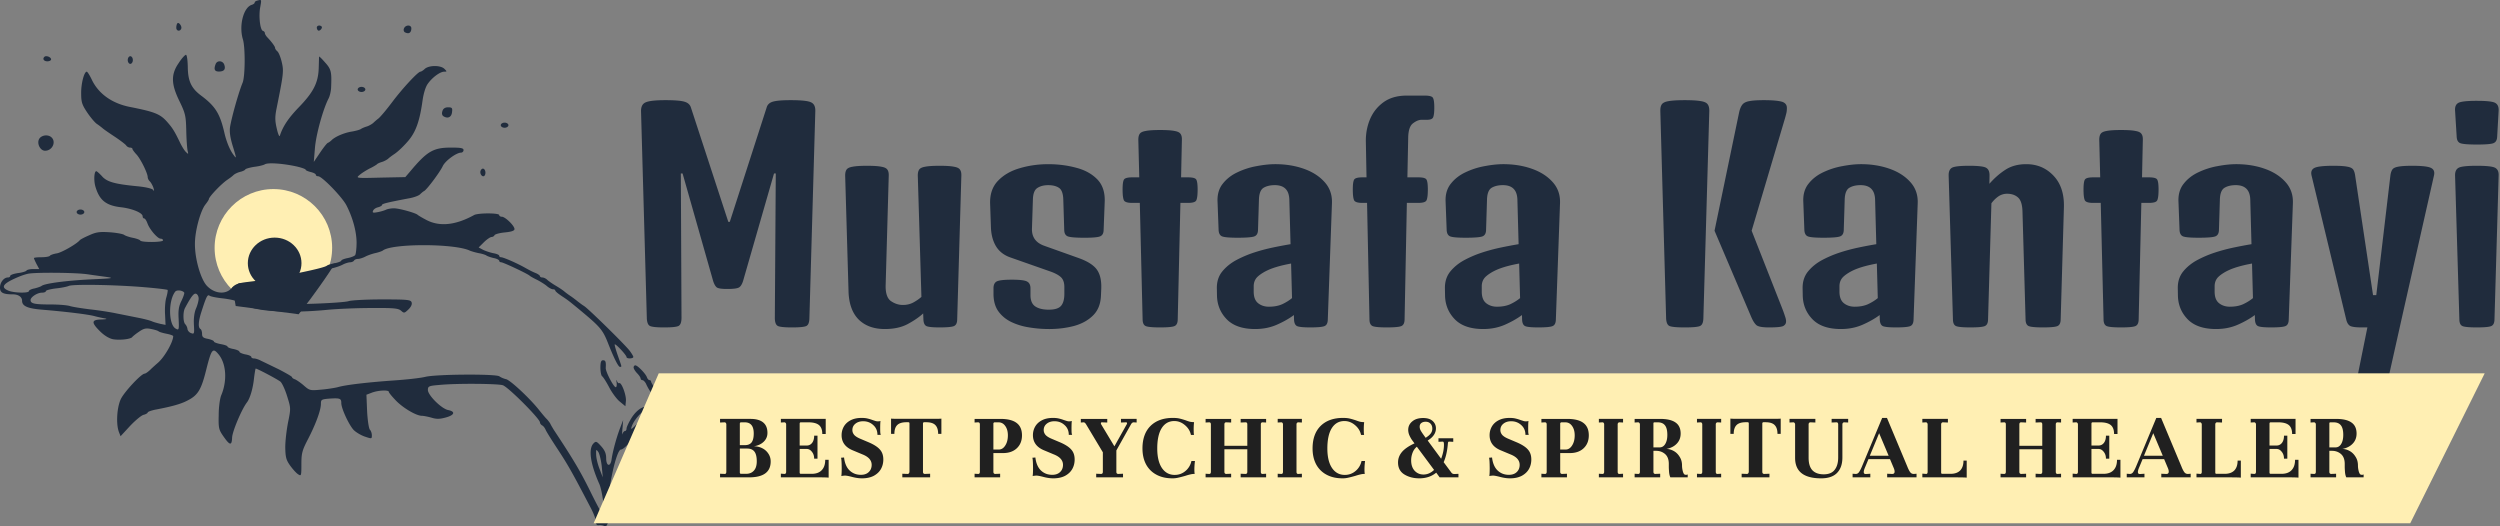
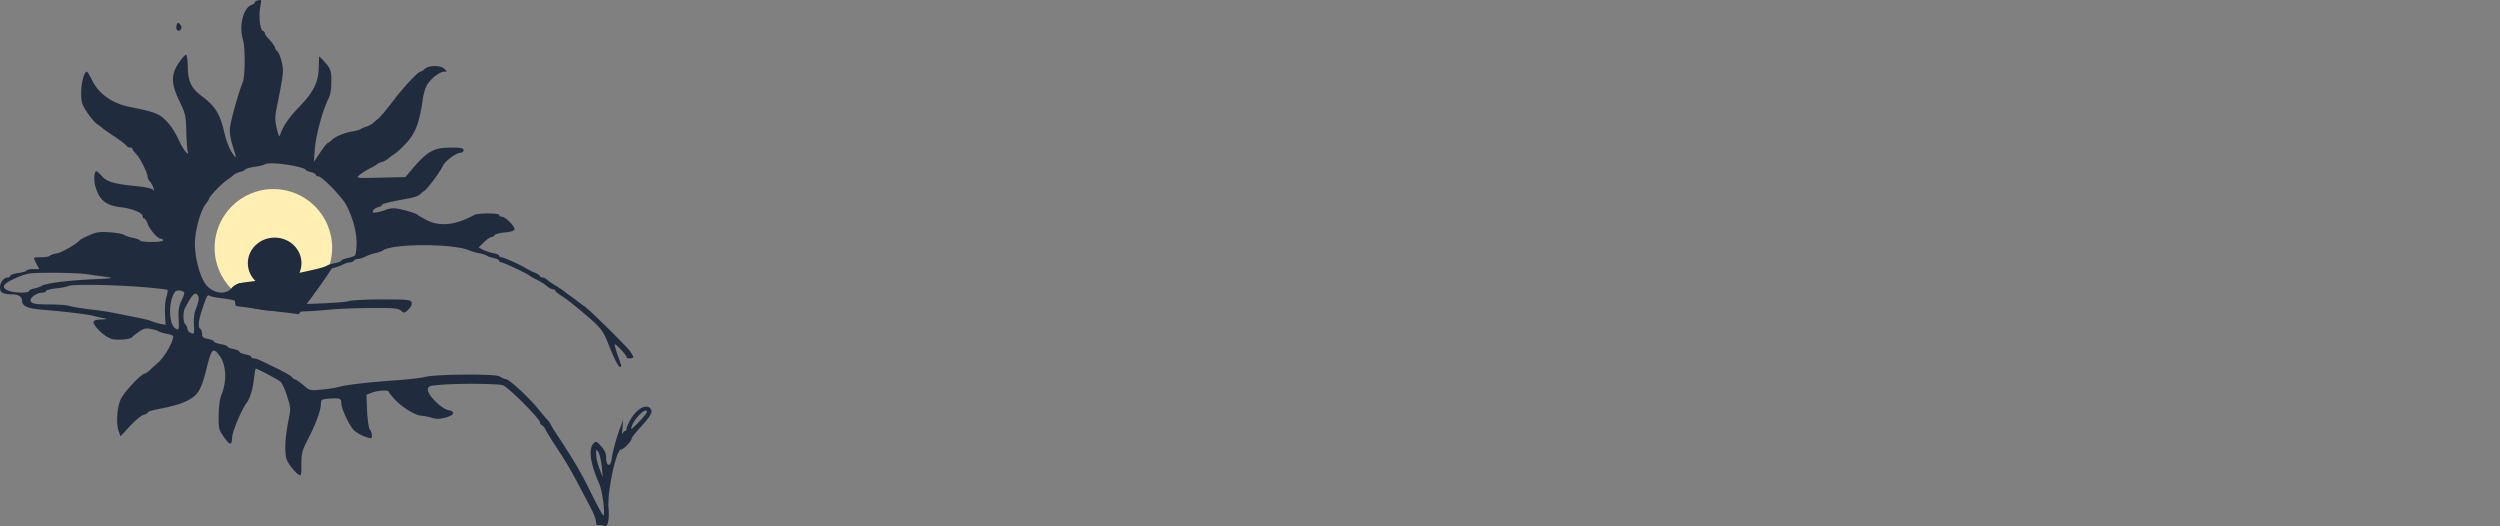
<svg xmlns="http://www.w3.org/2000/svg" width="817" height="172" fill="none">
  <rect width="100%" height="100%" fill="#808080" stroke="none" />
  <circle cx="89.341" cy="80.991" r="19.204" fill="#FFEFB3" />
  <ellipse cx="89.757" cy="86" fill="#202C3D" rx="8.767" ry="8.35" />
  <path fill="#202C3D" d="m78.072 92.592-2.091 1.348 1.045 6.064 20.567 2.695c4.881-5.952 13.446-18.385 11.504-16.508-2.51 2.426-21.73 6.064-31.025 6.401" />
  <path fill="#202C3D" d="M84.233.158c-.555.11-.999.386-.999.661 0 .276-.443.607-.998.772-2.72.882-4.218 6.946-2.83 11.357.776 2.646.721 12.018-.111 14.058-1.276 3.087-3.496 10.915-4.106 14.443-.222 1.6 0 3.308.776 5.954 1.388 4.52 1.443 4.741.222 3.032-1.165-1.598-2.275-4.41-2.885-7.166-1.443-6.175-2.941-8.6-7.713-12.129-3.108-2.37-4.162-4.686-4.217-9.206-.056-2.316-.278-4.025-.61-4.025-.278 0-1.388 1.158-2.331 2.646-2.608 3.75-2.553 6.892.277 12.625 1.887 3.914 2.053 4.741 2.164 9.537.056 2.867.278 5.844.444 6.56.277 1.158.277 1.213-.555.387-.5-.442-1.387-1.93-1.998-3.198-1.664-3.473-2.386-4.63-3.884-6.34-2.441-2.866-4.106-3.528-12.43-5.182-5.881-1.158-10.32-4.355-12.485-8.986-.665-1.378-1.387-2.536-1.609-2.536-.832 0-1.83 3.694-1.83 6.891 0 3.032.221 3.804 1.941 6.395 1.11 1.654 2.553 3.363 3.219 3.804a25 25 0 0 1 1.83 1.378c.334.331 2.11 1.544 3.94 2.757 1.832 1.213 3.552 2.536 3.774 2.867.222.385.832.716 1.22.716.445 0 .833.166.833.441 0 .22.61 1.048 1.332 1.82 1.331 1.433 3.662 6.119 3.662 7.442 0 .386.333 1.047.777 1.433.388.441.888 1.379 1.11 2.095.277.937.222 1.158-.111.607-.333-.441-2.386-.938-5.272-1.213-7.38-.717-9.877-1.434-11.486-3.308-.833-.882-1.61-1.599-1.831-1.599-.722 0-.888 3.198-.222 5.237 1.331 4.356 3.496 6.01 8.434 6.56 3.607.442 6.936 1.82 6.936 2.923 0 .386.222.716.5.716.277 0 .721.662 1.054 1.544.666 1.985 3.33 5.072 4.328 5.072.444 0 .777.22.777.551 0 .662-7.047.717-7.436.055-.166-.275-1.276-.661-2.386-.882-1.165-.22-2.441-.661-2.83-.937-.388-.33-2.497-.717-4.716-.882-3.385-.22-4.495-.055-6.77.992-1.554.662-2.885 1.378-3.052 1.599-.999 1.213-5.882 4.024-7.491 4.3-1.11.165-2.109.551-2.275.772-.166.276-1.387.496-2.774.496-1.332 0-2.442.11-2.442.276 0 .22.388 1.047.832 1.93l.888 1.653h-1.942c-1.054 0-2.053.22-2.22.496-.166.276-1.442.662-2.83.827-1.387.22-2.497.607-2.497.937 0 .276-.333.496-.776.496C1.276 90.68 0 92.28 0 93.988c0 1.654.999 2.205 4.162 2.205 1.83 0 3.052.827 3.052 2.095 0 1.764 1.83 2.536 6.603 2.922 7.88.662 15.204 1.544 17.257 2.15 1.055.276 2.553.607 3.33.717.776.165.221.275-1.221.331-3.33.055-3.44.937-.5 3.859 1.388 1.378 2.941 2.315 4.218 2.591 2.164.386 5.826 0 6.325-.717.167-.22 1.166-1.047 2.165-1.709 1.498-1.047 2.275-1.268 3.884-.937 1.165.22 2.33.551 2.608.827.333.22 1.498.551 2.663.772 1.11.22 2.053.551 2.053.771 0 1.875-2.774 6.726-4.883 8.601a88 88 0 0 0-2.33 2.094c-.833.882-1.831 1.544-2.109 1.544-1.11 0-6.714 6.009-7.824 8.38-1.276 2.811-1.554 8.104-.61 10.64l.555 1.433 3.107-3.363c1.72-1.819 3.718-3.473 4.44-3.639.72-.165 1.331-.551 1.331-.771 0-.221 1.332-.717 2.94-.993 5.106-.992 7.825-1.764 9.767-2.756 3.718-1.819 4.772-3.528 6.492-10.53 1.61-6.34 2.053-6.946 3.83-4.851 2.607 2.977 3.051 8.655.998 13.507-.444 1.102-.832 3.859-.832 6.505-.111 4.3.055 4.796 1.553 6.946 2.109 3.032 2.72 3.087 2.83.386.056-1.985 3.163-9.317 4.828-11.467.999-1.268 1.998-4.576 2.33-7.939.222-1.708.444-3.142.555-3.142.5 0 7.27 3.584 8.102 4.3.5.441 1.498 2.536 2.164 4.741 1.22 3.859 1.22 4.025.333 8.38-.5 2.481-.943 6.229-.943 8.269.055 3.253.277 4.135 1.553 5.954.833 1.158 1.998 2.481 2.608 2.867 1.055.717 1.11.606 1.11-3.253 0-3.528.222-4.465 2.109-8.104 2.608-5.016 4.272-9.592 4.272-11.632 0-1.378.167-1.488 2.775-1.709 3.496-.22 3.884-.055 3.884 1.489 0 1.709 2.442 7.001 3.995 8.71.722.772 2.387 1.764 3.663 2.205 2.275.772 2.33.772 2.33-.386 0-.661-.277-1.488-.61-1.819-.388-.386-.777-3.087-.943-6.064l-.222-5.403 1.886-.717c2.164-.771 5.438-.882 5.438-.22 0 .276 1.055 1.544 2.386 2.922 2.386 2.425 6.604 4.906 8.435 4.906.555 0 1.942.276 3.107.607 1.609.496 2.664.496 4.661-.055 2.886-.772 3.274-1.93.833-2.426-2.164-.386-6.659-4.851-6.659-6.56 0-1.213.277-1.379 3.773-1.654 5.494-.552 19.255-.441 20.753.11 1.887.717 12.097 10.971 12.097 12.128 0 .331.333.772.721.993.444.22.888.882 1.11 1.378.167.496 1.998 3.418 3.996 6.45 3.329 5.072 4.827 7.718 10.598 18.799 1.054 1.929 1.887 4.135 1.887 4.851 0 .937.277 1.213.998 1.103.5-.055 1.277.055 1.665.275 1.11.717 1.776-1.984 1.443-5.788-.499-5.237 2.497-19.185 4.051-19.185.832 0 3.44-2.701 3.496-3.583 0-.331 1.22-1.875 2.718-3.529 3.663-3.969 4.384-5.347 3.33-6.395-1.387-1.378-4.162.111-6.104 3.198-.888 1.433-1.609 2.977-1.609 3.418s-.222.827-.5.827c-.277 0-.665.441-.832.937-.111.551-.166-.276 0-1.764l.222-2.757-1.054 2.757c-1.166 3.087-2.331 7.387-2.719 10.033-.333 2.647-1.776 2.371-1.776-.275 0-1.544-.444-2.591-1.609-3.914-1.498-1.654-1.72-1.765-2.497-.993-1.776 1.764-1.11 6.616 1.886 13.341.999 2.261 1.998 10.199 1.277 10.199-.278-.055-2.164-3.583-4.273-7.883-3.274-6.616-5.493-10.364-11.875-20.012-.333-.551-.832-1.378-1.054-1.819-.167-.441-.777-1.213-1.221-1.709-.499-.441-1.609-1.819-2.552-2.977-2.941-3.749-9.323-9.703-10.765-10.089-.777-.165-1.776-.606-2.22-.937-1.054-.827-20.587-.717-24.193.165-1.554.386-5.993.883-9.989 1.158-8.656.607-15.925 1.434-18.589 2.205-1.054.276-3.551.662-5.549.827-3.495.331-3.717.276-5.549-1.323-1.054-.937-2.386-1.819-2.885-2.04-.555-.165-.999-.496-.999-.716 0-.221-1.942-1.323-4.272-2.536-2.387-1.158-4.995-2.426-5.827-2.812-.777-.441-1.831-.772-2.33-.772s-.888-.22-.888-.496c0-.275-.888-.661-1.942-.827-1.055-.22-1.943-.606-1.943-.882 0-.275-.887-.661-1.942-.882-1.054-.165-1.942-.551-1.942-.772 0-.275-.999-.606-2.22-.827-1.22-.22-2.219-.606-2.219-.826 0-.276-.888-.662-1.942-.883-1.554-.275-1.942-.606-1.942-1.653 0-.662-.222-1.434-.555-1.599-.777-.496-.666-2.426.333-5.568 1.609-5.017 1.997-5.789 2.663-5.293.333.276 2.275.662 4.328.883s4.55.771 5.55 1.267a93 93 0 0 0 2.774 1.324c3.718 1.764 14.26 2.26 25.692 1.157 3.384-.331 9.932-.606 14.649-.606 7.324-.055 8.712.11 9.6.882.998.882 1.109.827 2.441-.441.888-.882 1.221-1.71.999-2.315-.278-.828-1.443-.938-9.655-.938-5.161 0-10.044.276-10.876.552-.833.33-7.214.771-14.206.937l-12.762.33 1.165-1.819c1.165-1.984.777-3.859-.777-3.859-1.72 0-.721-1.047 1.276-1.378 1.11-.165 2.83-.551 3.718-.827.944-.276 2.941-.661 4.44-.882 1.553-.165 3.051-.551 3.329-.772.333-.22 1.665-.606 3.052-.827s2.774-.606 3.052-.827c.333-.22 1.387-.606 2.386-.827s2.497-.716 3.329-1.157 1.942-.772 2.442-.772c.499 0 1.109-.276 1.276-.551.166-.331.777-.552 1.276-.552.5 0 1.609-.33 2.442-.771.832-.441 2.33-.938 3.329-1.158s2.109-.607 2.386-.827c2.941-2.316 23.25-2.316 28.3 0 .61.276 1.998.661 3.052.882 1.054.165 2.219.551 2.497.772.333.22 1.387.606 2.386.827.943.165 1.776.606 1.776.882 0 .275.333.496.665.496.666 0 8.768 3.804 9.323 4.41.166.166 1.22.772 2.386 1.323 1.165.607 2.663 1.544 3.274 2.095.666.551 1.498.992 1.942.992.388 0 .721.166.721.386 0 .276.943 1.048 2.109 1.82 2.164 1.433 2.219 1.488 5.438 4.134 7.38 6.12 7.99 6.836 9.932 11.853 1.832 4.576 3.163 7.167 3.663 7.167.666 0 .666.165-.611-3.473-.61-1.709-1.109-3.418-1.109-3.804 0-.717 3.828 3.363 3.884 4.079 0 .607 2.219.552 2.219-.055 0-.22-.554-1.157-1.22-2.04-1.665-2.15-13.262-13.506-14.816-14.554-.721-.44-1.72-1.212-2.275-1.653s-1.554-1.213-2.22-1.654a29 29 0 0 1-1.886-1.379c-.333-.33-1.61-1.212-2.83-1.93-1.221-.716-2.553-1.653-2.941-2.039-.389-.386-1.11-.716-1.554-.716s-.777-.221-.777-.442c0-.22-.666-.716-1.498-1.047-.888-.33-2.442-1.158-3.496-1.764-2.442-1.378-6.936-3.363-7.713-3.363-.333 0-.61-.22-.61-.496s-.888-.662-1.943-.827c-1.054-.22-2.552-.717-3.329-1.103l-1.443-.772 1.721-1.709c.943-.937 2.108-1.709 2.497-1.709s.832-.275.943-.55c.111-.331 1.609-.772 3.385-.938 2.219-.22 3.163-.551 3.163-1.102 0-1.103-3.052-4.025-4.107-4.025-.499 0-.887-.276-.887-.551 0-.717-6.937-.717-8.213 0-5.993 3.308-11.209 3.859-15.482 1.654-1.498-.772-2.774-1.544-2.94-1.71-.555-.606-6.049-2.15-7.769-2.15-.943 0-2.164.221-2.664.497-.499.22-1.72.606-2.719.772-1.442.275-1.72.165-1.442-.441.166-.497.888-.993 1.609-1.158s1.332-.551 1.332-.772c0-.386 1.72-.827 9.045-2.205 1.442-.276 2.996-.827 3.44-1.323.444-.441.999-.882 1.221-.992.832-.331 5.16-6.12 6.104-8.105.776-1.764 4.494-4.465 5.992-4.465a.85.85 0 0 0 .833-.827c0-.661-.833-.827-4.051-.827-5.826 0-7.824 1.158-13.373 7.773l-1.609 1.875-8.102.165c-7.99.22-8.101.166-6.88-.827.665-.606 2.164-1.543 3.329-2.15 1.165-.551 2.22-1.213 2.386-1.378.166-.22.888-.551 1.665-.772.721-.22 1.609-.716 1.997-1.047.333-.331 1.221-.993 1.887-1.434 1.387-.882 3.662-3.142 4.994-4.796 2.331-2.922 3.496-6.505 4.384-12.955.333-2.26.999-4.41 1.72-5.348 1.443-2.04 3.995-3.914 5.327-3.914.943 0 .943-.055.055-.937-1.22-1.213-5.049-1.213-6.436.055-.5.496-1.166.882-1.388.882-.776 0-5.771 5.348-9.211 9.923-1.942 2.591-3.995 5.017-4.55 5.403a22 22 0 0 0-1.665 1.433c-.444.386-1.387.938-2.108 1.158-.777.22-1.61.607-1.942.827-.278.22-1.61.606-2.941.827-2.497.386-5.438 1.654-6.604 2.811-.388.386-.943.772-1.22.883-.278.055-1.443 1.543-2.553 3.197l-2.053 3.032.388-4.686c.389-4.41 2.608-12.404 4.384-15.932.444-.772.832-2.426.888-3.639.222-5.127.055-6.009-1.942-8.214-1.055-1.213-1.942-2.095-1.998-1.93 0 .11-.055 1.82-.111 3.805-.166 4.796-1.776 7.883-6.603 12.845-3.33 3.473-5.105 6.119-6.104 9.206-.166.441-.61-.606-.999-2.37-.61-2.591-.61-3.86-.055-6.616 2.275-11.356 2.386-12.128 1.664-15.16-.388-1.6-.999-3.143-1.442-3.473-.389-.331-.722-.827-.722-1.103 0-.441-1.11-1.985-2.608-3.528-.388-.441-.721-.993-.721-1.268 0-.331-.278-.662-.666-.772-.888-.33-1.387-4.686-.888-7.553.5-2.756.5-2.701-.777-2.37M96.72 54.35c1.72.385 3.162.882 3.162 1.102s.777.551 1.665.772c.943.22 1.665.606 1.665.882s.333.496.777.496c1.22 0 7.657 6.616 9.155 9.372 2.109 4.025 3.385 8.71 3.385 12.349 0 1.82-.222 3.638-.444 4.024-.222.331-1.331.772-2.497.993-1.109.22-2.053.606-2.053.827s-.943.606-2.053.826c-1.165.221-2.33.552-2.663.828-.555.44-3.829 1.267-9.434 2.425-1.83.386-3.718.827-4.161 1.048-.777.275-4.883.937-12.985 1.93-2.552.33-3.551.77-4.55 1.929-1.887 2.205-5.55 1.874-8.046-.717-2.053-2.15-3.995-8.876-3.94-13.837 0-4.08 1.776-10.695 3.44-12.79.61-.772 1.11-1.544 1.11-1.71 0-.771 4.107-5.071 6.104-6.394.666-.441 1.554-1.103 1.942-1.489.389-.386 1.332-.827 2.164-1.047.777-.166 1.61-.551 1.72-.827.167-.22 1.499-.607 2.942-.827 1.442-.166 2.996-.551 3.44-.827.999-.606 5.77-.276 10.155.661M28.577 89.631c2.164.33 5.16.717 6.659.937 2.164.331 1.054.441-5.272.717-8.101.386-15.315 1.323-16.369 2.15-.277.22-1.387.606-2.33.827-1 .165-1.832.606-1.832.882 0 .717-5.105.606-6.825-.22-2.497-1.103-1.61-2.316 3.496-4.466 1.054-.441 2.552-.937 3.33-1.047 2.774-.442 15.37-.331 19.143.22m18.811 4.245c3.884.33 7.214.717 7.38.882.111.11-.055 1.213-.388 2.37-.389 1.158-.555 3.694-.444 5.569l.166 3.473-1.664-.331c-.888-.221-2.164-.551-2.775-.827s-2.497-.772-4.161-1.103c-1.665-.33-4.94-.992-7.214-1.433-2.275-.496-6.27-1.102-8.878-1.378-2.608-.331-5.494-.772-6.437-1.048-.944-.33-3.83-.55-6.437-.55-5.216 0-6.548-.276-6.548-1.434 0-.992 2.22-2.426 3.718-2.426.721 0 1.276-.22 1.276-.496s1.443-.662 3.219-.882c1.72-.166 3.662-.551 4.272-.827 1.388-.607 15.26-.386 24.915.441m12.818 1.764c.111.165-.277 1.378-.888 2.646-.887 1.764-1.11 3.088-.943 5.899.167 3.639.111 3.859-1.054 3.142-2.275-1.433-2.33-9.151-.056-12.018.5-.661 2.442-.44 2.941.331m26.58-.22c.166.44.11.661-.222.496a1.05 1.05 0 0 1-.555-.882c0-.772.388-.607.777.386m-21.863 2.15c0 .661-.389 2.205-.888 3.307-.555 1.323-.777 3.253-.666 5.238.167 2.921.111 3.142-.888 2.756-.61-.165-1.165-.827-1.22-1.378-.056-.551-.389-1.213-.722-1.544-.721-.716-.777-3.914-.11-5.237 2.108-3.914 2.94-5.017 3.717-4.686.388.165.777.827.777 1.544m146.493 37.101c0 .276-1.221 1.765-2.775 3.363-2.33 2.426-2.663 2.591-2.164 1.268.999-2.866 4.939-6.505 4.939-4.631m-14.761 17.752.333 3.583-1.054-2.756c-.61-1.544-1.11-3.639-1.11-4.686-.055-1.764 0-1.819.722-.827.388.606.887 2.701 1.109 4.686M57.943 7.665c-.19.214-.332.855-.332 1.426 0 1.069 1.233 1.283 1.612.285.332-.784-.853-2.352-1.28-1.71" />
-   <path fill="#202C3D" d="M103.533 9.006c0 .382.19.812.428.955.523.335 1.57-.86 1.142-1.289-.571-.573-1.57-.334-1.57.334M132.006 9.322c-.221.57 0 1.212.587 1.355 1.1.5 1.834-.071 1.834-1.426 0-1.212-1.908-1.212-2.421.071M14.589 18.507c-.807.65-.31 1.532.868 1.532.683 0 1.241-.279 1.241-.65 0-.697-1.489-1.3-2.11-.882M41.748 19.623c0 .688.39 1.252.835 1.252s.835-.564.835-1.252c0-.69-.39-1.253-.835-1.253s-.835.564-.835 1.253M70.481 20.918c-.689 1.734-.344 2.46 1.033 2.46 1.722 0 2.296-.726 1.78-2.236-.46-1.342-2.296-1.51-2.813-.224M116.893 29.224c0 .445.563.835 1.252.835s1.252-.39 1.252-.835c0-.446-.563-.835-1.252-.835s-1.252.39-1.252.835M144.592 36.28c-.296.806-.118 1.44.355 1.73 1.421.864 2.605.287 2.782-1.385.178-1.326 0-1.557-1.302-1.557-.947 0-1.598.404-1.835 1.211M163.65 40.913c0 .445.564.835 1.253.835s1.252-.39 1.252-.835-.563-.835-1.252-.835-1.253.39-1.253.835M12.793 45.407c-.822 1.509.353 3.855 1.939 3.855 2.35 0 3.7-2.85 2.114-4.357-1.116-1.062-3.29-.782-4.053.502M58.627 88.44c-.548 1.006.235 2.57 1.292 2.57 1.567 0 2.468-1.9 1.41-2.905-.744-.708-2.193-.521-2.702.335M57.002 71.741c-.685 1.005.294 2.57 1.616 2.57 1.958 0 3.084-1.9 1.762-2.905-.93-.708-2.741-.522-3.378.335M65.307 56.712c-.548 1.005.235 2.57 1.292 2.57 1.567 0 2.467-1.9 1.41-2.905-.744-.708-2.193-.522-2.702.335M77.875 48.362c-.685 1.006.294 2.57 1.616 2.57 1.958 0 3.084-1.9 1.762-2.905-.93-.708-2.741-.521-3.378.335M97.033 48.362c-.548 1.006.235 2.57 1.293 2.57 1.566 0 2.467-1.9 1.41-2.905-.745-.708-2.193-.521-2.703.335M111.274 58.575c-.686 1.257.293 3.212 1.615 3.212 1.958 0 3.084-2.374 1.762-3.63-.93-.885-2.741-.652-3.377.418M119.578 75.273c-.548 1.256.235 3.211 1.293 3.211 1.566 0 2.467-2.374 1.409-3.63-.744-.885-2.193-.652-2.702.418M157.023 55.879c-.304 1.07.783 2.257 1.349 1.485.565-.772.174-2.258-.566-2.258-.304 0-.652.357-.783.773M25.049 69.302c0 .445.563.835 1.252.835s1.253-.39 1.253-.835c0-.446-.564-.835-1.253-.835s-1.252.39-1.252.835M196.213 120.151c0 1.376.282 2.642.563 2.808.338.22 1.352 1.816 2.254 3.523.901 1.762 2.478 3.909 3.492 4.734l1.859 1.542.169-1.762c.169-1.817-1.464-6.221-2.197-5.78-.225.11-.563-.22-.732-.716-.169-.55-.225-.33-.113.496.113.88 0 1.541-.281 1.541-.676 0-3.38-5.12-3.268-6.331.113-1.982-.056-2.477-.901-2.477-.62 0-.845.66-.845 2.422M207.068 120.096c0 .376.514 1.235 1.142 1.879s1.141 1.396 1.141 1.718c0 .268.286.536.571.536.343 0 .856.537 1.199 1.181.285.698.856 1.718 1.255 2.308 3.482 5.26 4.566 6.71 5.023 6.71 1.142 0 .4-2.04-2.055-5.529-1.427-2.04-2.568-3.918-2.568-4.187 0-.268-.228-.483-.514-.483-.285 0-.685-.429-.856-.966-.399-1.127-3.025-3.864-3.767-3.864-.342 0-.571.322-.571.697M217.052 107q-3.735 0-4.658-.483-.923-.484-1.011-2.505l-1.89-67.632q-.043-2.286 1.538-2.945 1.627-.703 6.46-.703 4.395 0 6.109.484 1.758.483 2.197 1.933l12.217 37.354h.483l12.041-37.354q.395-1.449 2.066-1.933 1.67-.483 5.801-.484 5.185 0 6.635.703 1.494.66 1.406 2.945l-1.933 67.632q-.044 2.02-.967 2.505-.923.483-4.702.483-3.735 0-4.658-.483-.923-.484-.967-2.505l.308-47.33h-.572l-10.107 35.113q-.528 1.67-1.362 2.153t-3.824.484q-2.636 0-3.383-.484-.703-.527-1.231-2.153l-9.976-35.112h-.571l.22 47.329q-.044 2.02-.967 2.505-.922.483-4.702.483M289.166 107.527q-5.405 0-8.569-3.12-3.12-3.163-3.296-9.184l-1.099-37.837q0-1.275.44-1.934.44-.703 1.977-.967 1.539-.307 4.703-.307 3.207 0 4.702.307 1.538.264 1.977.967.483.66.44 1.934l-1.011 35.86q-.088 3.823 1.714 5.14 1.845 1.275 3.911 1.275 1.89 0 3.384-.79 1.538-.836 2.68-1.847l-1.186-39.638q0-1.275.439-1.934.44-.703 1.978-.967 1.538-.307 4.702-.307 3.208 0 4.702.307 1.539.264 1.978.967.483.66.439 1.934l-1.362 47.109q-.044 1.626-1.055 2.066t-4.702.439q-3.383 0-4.307-.439-.879-.44-.966-2.066l-.088-2.065q-1.89 1.758-4.966 3.427t-7.559 1.67M342.78 107.527q-3.209 0-6.417-.527-3.163-.483-5.844-1.758-2.637-1.274-4.263-3.515-1.582-2.242-1.582-5.713v-1.802q0-1.67 1.055-2.241 1.098-.572 4.966-.572 3.91 0 4.965.616 1.1.571 1.099 2.24v2.154q0 2.68 1.582 3.736 1.582 1.054 4.395 1.054 2.856 0 3.955-1.186 1.142-1.23 1.142-4.043v-2.154q0-2.196-1.142-3.252-1.143-1.055-3.56-1.89l-13.008-4.57q-3.076-1.098-4.614-3.603-1.538-2.55-1.67-6.152l-.264-7.69q-.175-4.703 2.549-7.56 2.726-2.856 7.119-4.13 4.439-1.32 9.317-1.319 4.79 0 9.053 1.143 4.306 1.098 6.943 3.78 2.637 2.68 2.461 7.382l-.352 9.229q-.044 1.626-1.186 2.065-1.099.44-5.054.44-4.263 0-5.449-.44-1.142-.44-1.187-2.065l-.307-9.976q-.089-2.944-1.407-3.823-1.317-.88-3.515-.88-2.153 0-3.56.924-1.362.878-1.45 3.735l-.308 9.536q-.131 4.219 4.175 5.67l11.074 3.954q4.439 1.582 6.021 3.867 1.583 2.286 1.362 6.46l-.088 2.022q-.175 4.043-2.592 6.416-2.373 2.373-6.197 3.428-3.824 1.01-8.217 1.01M379.122 107q-3.691 0-4.702-.439-.966-.44-1.011-2.066l-.922-38.188h-2.461q-2.286 0-2.725-.835-.44-.88-.439-3.56 0-2.46.439-3.208.44-.747 2.725-.747h2.285l-.308-12.26q0-1.275.44-1.934.44-.704 1.977-.967 1.539-.308 4.702-.308 3.208 0 4.702.308 1.539.264 1.978.967.484.66.439 1.933l-.263 12.261h2.241q2.33 0 2.725.747.44.747.439 3.208 0 2.68-.439 3.56-.396.835-2.725.835h-2.461l-.879 38.188q-.044 1.626-1.055 2.066t-4.702.439M410.192 107.527q-6.153 0-9.273-3.164-3.12-3.207-3.208-7.778l-.044-2.373q-.044-3.296 1.802-5.537 1.845-2.241 4.658-3.736a36.6 36.6 0 0 1 5.713-2.416 58 58 0 0 1 5.889-1.583q3.12-.659 6.02-1.142l-.395-14.546q-.132-4.746-4.746-4.746-2.242 0-3.692.879-1.406.879-1.494 3.823l-.308 9.976q-.043 1.626-1.186 2.065t-5.449.44q-4 0-5.098-.44-1.054-.44-1.143-2.065l-.351-9.36q-.132-3.516 1.758-5.846 1.89-2.372 4.878-3.735a24.5 24.5 0 0 1 6.284-1.977q3.296-.615 5.932-.616 5.055 0 9.317 1.495 4.263 1.494 6.811 4.35 2.55 2.812 2.417 6.856l-1.362 38.144q-.044 1.626-1.055 2.066t-4.702.439q-3.384 0-4.306-.439-.88-.44-.967-2.066l-.044-1.538q-2.373 1.758-5.581 3.164t-7.075 1.406m-.484-12.26q0 2.68 1.45 3.823t3.516 1.142q2.548 0 4.395-.835 1.845-.879 3.164-1.977l-.308-11.294q-4.57.835-7.383 2.065-2.153.967-3.515 2.198-1.319 1.23-1.319 3.164zM453.258 107q-3.691 0-4.702-.439-.968-.44-1.011-2.066l-.791-38.188h-1.494q-2.285 0-2.725-.835-.44-.88-.439-3.56 0-2.46.439-3.208.44-.747 2.725-.747h1.318l-.219-11.777q-.045-3.825 1.362-7.207 1.45-3.428 4.438-5.581 2.99-2.154 7.603-2.154h5.801q2.329 0 2.724.747.44.748.44 3.208 0 2.197-.352 3.077-.308.878-2.021.878h-1.758q-1.318 0-2.813 1.143-1.494 1.098-1.582 4.614l-.263 13.052h3.515q2.33 0 2.725.747.44.747.439 3.208 0 2.68-.439 3.56-.396.835-2.725.835h-3.691l-.747 38.188q-.044 1.626-1.055 2.066t-4.702.439M484.723 107.527q-6.153 0-9.273-3.164-3.12-3.207-3.208-7.778l-.044-2.373q-.043-3.296 1.802-5.537 1.846-2.241 4.658-3.736a36.7 36.7 0 0 1 5.713-2.416 58 58 0 0 1 5.889-1.583q3.12-.659 6.02-1.142l-.395-14.546q-.132-4.746-4.746-4.746-2.241 0-3.692.879-1.405.879-1.494 3.823l-.307 9.976q-.044 1.626-1.187 2.065t-5.449.44q-3.999 0-5.098-.44-1.055-.44-1.142-2.065l-.352-9.36q-.132-3.516 1.758-5.846 1.89-2.372 4.878-3.735a24.5 24.5 0 0 1 6.284-1.977q3.296-.615 5.933-.616 5.053 0 9.316 1.495 4.262 1.494 6.812 4.35 2.549 2.812 2.417 6.856l-1.363 38.144q-.044 1.626-1.054 2.066t-4.702.439q-3.384 0-4.307-.439-.879-.44-.967-2.066l-.044-1.538q-2.373 1.758-5.581 3.164t-7.075 1.406m-.484-12.26q0 2.68 1.451 3.823 1.45 1.142 3.515 1.142 2.55 0 4.395-.835 1.845-.879 3.164-1.977l-.308-11.294q-4.57.835-7.383 2.065-2.153.967-3.515 2.198-1.319 1.23-1.319 3.164zM578.151 107q-3.077 0-4.043-.659-.924-.703-1.846-2.857l-11.953-28.08 8.042-38.716q.395-1.715 1.098-2.55t2.286-1.098q1.581-.308 4.658-.308 3.823 0 5.669.44 1.89.44 1.889 2.11 0 1.098-.219 1.889a37 37 0 0 1-.528 1.934l-10.766 36.298 9.975 25.357a38 38 0 0 1 .923 2.593q.352.966.352 1.669 0 1.055-.967 1.539-.923.44-4.57.439m-27.554 0q-4.043 0-5.054-.483-.966-.484-1.055-2.505l-1.889-67.632q-.044-1.538.483-2.285.572-.792 2.285-1.055 1.758-.308 5.23-.308 3.471 0 5.185.308 1.758.264 2.286 1.055.57.747.527 2.285l-1.934 67.632q-.044 2.02-1.054 2.505-.967.483-5.01.483M601.617 107.527q-6.152 0-9.272-3.164-3.12-3.207-3.208-7.778l-.044-2.373q-.044-3.296 1.802-5.537 1.845-2.241 4.658-3.736a36.6 36.6 0 0 1 5.713-2.416 58 58 0 0 1 5.889-1.583q3.12-.659 6.02-1.142l-.395-14.546q-.132-4.746-4.747-4.746-2.24 0-3.691.879-1.406.879-1.494 3.823l-.308 9.976q-.044 1.626-1.186 2.065-1.143.44-5.449.44-4 0-5.098-.44-1.054-.44-1.143-2.065l-.351-9.36q-.132-3.516 1.758-5.846 1.889-2.372 4.877-3.735a24.5 24.5 0 0 1 6.285-1.977q3.295-.615 5.932-.616 5.054 0 9.317 1.495 4.262 1.494 6.811 4.35 2.549 2.812 2.417 6.856l-1.362 38.144q-.044 1.626-1.055 2.066t-4.702.439q-3.384 0-4.307-.439-.879-.44-.966-2.066l-.044-1.538q-2.374 1.758-5.581 3.164t-7.076 1.406m-.483-12.26q0 2.68 1.45 3.823t3.516 1.142q2.549 0 4.394-.835 1.847-.879 3.164-1.977l-.307-11.294q-4.57.835-7.383 2.065-2.153.967-3.516 2.198-1.318 1.23-1.318 3.164zM643.937 107q-3.692 0-4.702-.439-.968-.44-1.011-2.066l-1.406-47.11q-.044-1.889 1.054-2.548 1.143-.66 5.625-.66t5.581.66q1.143.66 1.099 2.549l-.044 2.68q2.461-2.812 5.273-4.614 2.813-1.802 6.768-1.802 5.361 0 8.921 3.78 3.603 3.779 3.384 10.459l-1.055 36.606q-.044 1.626-1.055 2.066t-4.702.439q-3.691 0-4.702-.439-.966-.44-1.011-2.066l-1.01-35.332q-.088-3.471-1.495-4.658-1.362-1.187-3.515-1.187a5 5 0 0 0-2.945.923 9.8 9.8 0 0 0-2.197 2.198l-1.098 38.056q-.044 1.626-1.055 2.066t-4.702.439M693.155 107q-3.69 0-4.702-.439-.966-.44-1.01-2.066l-.923-38.188h-2.461q-2.286 0-2.725-.835-.44-.88-.439-3.56 0-2.46.439-3.208.44-.747 2.725-.747h2.285l-.308-12.26q0-1.275.44-1.934.44-.704 1.977-.967 1.539-.308 4.702-.308 3.209 0 4.703.308 1.537.264 1.977.967.483.66.44 1.933l-.264 12.261h2.241q2.33 0 2.725.747.44.747.439 3.208 0 2.68-.439 3.56-.396.835-2.725.835h-2.461l-.879 38.188q-.044 1.626-1.054 2.066t-4.703.439M724.225 107.527q-6.153 0-9.273-3.164-3.12-3.207-3.208-7.778l-.044-2.373q-.043-3.296 1.802-5.537 1.846-2.241 4.658-3.736a36.7 36.7 0 0 1 5.713-2.416 58 58 0 0 1 5.889-1.583q3.12-.659 6.02-1.142l-.395-14.546q-.132-4.746-4.746-4.746-2.241 0-3.692.879-1.405.879-1.494 3.823l-.307 9.976q-.044 1.626-1.187 2.065t-5.449.44q-3.999 0-5.098-.44-1.055-.44-1.142-2.065l-.352-9.36q-.132-3.516 1.758-5.846 1.89-2.372 4.878-3.735a24.5 24.5 0 0 1 6.284-1.977q3.296-.615 5.933-.616 5.053 0 9.316 1.495 4.262 1.494 6.812 4.35 2.548 2.812 2.417 6.856l-1.363 38.144q-.044 1.626-1.054 2.066t-4.703.439q-3.383 0-4.306-.439-.879-.44-.967-2.066l-.044-1.538q-2.373 1.758-5.581 3.164t-7.075 1.406m-.484-12.26q0 2.68 1.451 3.823 1.45 1.142 3.515 1.142 2.548 0 4.395-.835 1.845-.879 3.164-1.977l-.308-11.294q-4.57.835-7.383 2.065-2.153.967-3.515 2.198-1.319 1.23-1.319 3.164zM771.774 107q-2.637 0-3.648-.439-.966-.484-1.362-2.066l-11.338-47.11q-.44-1.8.923-2.504 1.406-.703 6.196-.703 3.208 0 4.614.307 1.45.264 1.89.967.44.66.615 1.934l5.845 39.067h1.055l4.614-39.067q.175-1.275.615-1.934.44-.703 1.89-.967 1.45-.307 4.614-.307 4.79 0 6.152.703 1.407.66.967 2.505l-10.019 44.385-4.571 20.434q-.44 1.89-1.45 2.549-.966.659-4.306.659-2.989 0-3.912-.703-.922-.703-.571-2.505L773.663 107zM809.435 107q-3.692 0-4.702-.439-.967-.44-1.011-2.066l-1.406-47.11q-.045-1.889 1.142-2.548 1.186-.66 5.977-.66 4.79 0 5.976.66 1.23.66 1.143 2.549l-1.362 47.109q-.045 1.626-1.055 2.066t-4.702.439m0-59.766q-4.263 0-5.406-.44-1.098-.438-1.186-2.064l-.527-8.57q-.132-1.89 1.098-2.549 1.23-.66 6.021-.659 4.79 0 5.976.66 1.23.658 1.143 2.548l-.484 8.57q-.087 1.626-1.23 2.065-1.098.44-5.405.44" />
-   <path fill="#FFEFB3" d="M215.278 122H812l-24.331 49H194z" />
-   <path fill="#202020" d="M245.265 136.896q2.721 0 4.128 1.152 1.408 1.153 1.408 3.424 0 1.697-1.216 2.88-1.184 1.153-3.2 1.504 1.504 0 2.752.64a5.03 5.03 0 0 1 1.984 1.792q.736 1.12.736 2.528 0 5.184-7.072 5.184h-9.472v-1.184l1.536.064q.512 0 .512-.704v-15.52a.64.64 0 0 0-.16-.416.42.42 0 0 0-.384-.224l-1.504.064v-1.184zm-3.104 1.12q-.32 0-.384.384v7.072h1.664q1.473 0 2.176-.896.704-.927.704-2.944 0-3.615-2.944-3.616zm-.384 8.576v7.84q0 .417.448.416h1.568q1.632 0 2.56-1.024.96-1.023.96-3.072 0-2.175-.768-3.168-.767-.992-2.336-.992zM255.187 154.784l1.152.096q.576 0 .576-.704v-15.488a.65.65 0 0 0-.192-.48.45.45 0 0 0-.448-.192l-1.088.064v-1.184h14.112q.448 0 .544-.032v4.96h-1.12q0-2.015-1.088-2.912t-3.456-.896h-2.464q-.384 0-.384.448v7.136h2.304q1.089 0 1.76-.864.672-.864.672-2.368h1.088v7.52h-1.088q0-1.343-.736-2.24-.703-.928-1.696-.928h-2.304v7.712q0 .417.384.416h3.52q2.177 0 3.296-1.184 1.152-1.184 1.152-3.392h1.12v5.824q-.703-.096-3.072-.096h-12.544zM275.836 149.504q.32 2.784 1.792 4.224 1.504 1.44 3.712 1.44 1.632 0 2.56-.896.96-.895.96-2.368 0-2.24-3.04-3.424l-3.136-1.312q-3.648-1.504-3.648-4.96 0-1.535.736-2.816t2.208-2.048q1.473-.768 3.584-.768 1.057 0 1.792.16.737.16 1.472.416.736.256 1.056.352.544.192.96.192.545 0 .896-.128-.096.768-.096 2.432 0 .928.032 1.344.033.417.16.768h-1.088q0-1.983-1.376-3.2-1.344-1.248-3.296-1.248-1.535 0-2.528.8-.992.8-.992 2.08 0 .897.64 1.632.672.704 2.112 1.28l2.72 1.152q2.496 1.089 3.552 2.336 1.089 1.216 1.088 3.232 0 1.728-.8 3.136-.8 1.377-2.368 2.208-1.567.8-3.808.8-1.408 0-3.04-.416-1.824-.48-2.496-.48-.287 0-.704.064-.384.033-.512.096.128-.672.128-2.464 0-1.28-.064-2.368-.063-1.088-.192-1.152zM291.198 136.8q.576.064 1.536.064h13.408q1.184 0 1.504-.064v4.992h-1.056q0-1.951-.928-2.88-.896-.928-3.008-.928h-.64q-.32 0-.384.352v15.84q0 .704.64.704l1.696-.064V156h-9.088v-1.184l1.728.064a.52.52 0 0 0 .448-.224q.16-.255.16-.576v-15.712q0-.384-.384-.384h-.576q-2.112 0-3.04.928-.928.929-.928 2.88h-1.088zM318.495 154.816l1.12.064h.064q.543 0 .544-.704V138.72q0-.384-.16-.544-.16-.192-.576-.16l-.992.064v-1.184h8.416q3.616 0 5.344 1.344 1.728 1.313 1.728 4.032 0 2.625-1.696 4.224-1.665 1.569-4.512 1.568h-3.136v6.112q0 .704.64.704l1.568-.064V156h-8.352zm7.904-7.904q1.28 0 2.112-1.312.864-1.311.864-3.328 0-1.887-.864-3.072-.833-1.184-2.208-1.184h-1.28q-.129 0-.256.128a.3.3 0 0 0-.128.256v8.512zM338.363 149.504q.32 2.784 1.792 4.224 1.504 1.44 3.712 1.44 1.632 0 2.56-.896.96-.895.96-2.368 0-2.24-3.04-3.424l-3.136-1.312q-3.648-1.504-3.648-4.96 0-1.535.736-2.816.735-1.28 2.208-2.048 1.472-.768 3.584-.768 1.056 0 1.792.16.735.16 1.472.416.735.256 1.056.352.543.192.96.192.543 0 .896-.128-.096.768-.096 2.432 0 .928.032 1.344.031.417.16.768h-1.088q0-1.983-1.376-3.2-1.344-1.248-3.296-1.248-1.536 0-2.528.8-.993.8-.992 2.08 0 .897.64 1.632.672.704 2.112 1.28l2.72 1.152q2.496 1.089 3.552 2.336 1.088 1.216 1.088 3.232 0 1.728-.8 3.136-.8 1.377-2.368 2.208-1.569.8-3.808.8-1.408 0-3.04-.416-1.824-.48-2.496-.48-.288 0-.704.064-.384.033-.512.096.128-.672.128-2.464 0-1.28-.064-2.368-.065-1.088-.192-1.152zM371.452 136.896v1.184l-.96-.064q-.512 0-.896.672l-4.768 8.512v7.008q0 .672.64.672l1.536-.064V156h-8.768v-1.184l1.568.064q.608 0 .608-.704v-6.368l-5.504-9.184q-.384-.608-.768-.608l-.928.064v-1.184h8.64v1.184l-1.696-.064h-.032q-.351 0-.352.32 0 .192.16.448l4.256 7.072 4.032-7.2a.6.6 0 0 0 .096-.32q0-.32-.32-.32l-1.664.064v-1.184zM373.359 146.56q0-4.735 2.624-7.36 2.657-2.624 7.328-2.624 1.281 0 2.112.192t2.016.576q.832.321 1.44.48.609.129 1.344.128a19 19 0 0 0-.128 2.4q0 .673.032 1.216.033.513.096.576h-1.024q-.384-1.887-1.952-3.2-1.568-1.344-3.488-1.344-2.655 0-4.128 2.336-1.44 2.304-1.44 6.624 0 4.128 1.536 6.4 1.536 2.24 4.16 2.24 2.017 0 3.52-1.28a5.76 5.76 0 0 0 1.952-3.264h1.152a23 23 0 0 0-.192 2.72q0 .928.096 1.504h-.192q-.576 0-1.216.16-.607.129-1.6.448-1.44.416-2.336.608a7.6 7.6 0 0 1-1.92.224q-3.008 0-5.216-1.184a8.17 8.17 0 0 1-3.392-3.36q-1.184-2.208-1.184-5.216M393.99 154.816l1.12.064h.064q.543 0 .544-.704v-15.488q0-.704-.608-.672l-1.12.064v-1.184h8.352v1.184l-1.568-.064h-.064a.55.55 0 0 0-.448.192.84.84 0 0 0-.128.48v7.008h7.488v-7.008q0-.704-.608-.672l-1.568.064v-1.184h8.32v1.184l-1.12-.064h-.064a.52.52 0 0 0-.416.192.84.84 0 0 0-.128.48v15.488q0 .737.608.704l1.12-.064V156h-8.32v-1.184l1.568.064q.608 0 .608-.704v-7.36h-7.488v7.36q0 .704.64.704l1.568-.064V156h-8.352zM417.551 154.816l1.12.064h.064q.544 0 .544-.704v-15.488a.72.72 0 0 0-.16-.48.45.45 0 0 0-.448-.192l-1.12.064v-1.184h7.904v1.184l-1.12-.064h-.064a.52.52 0 0 0-.416.192.72.72 0 0 0-.16.48v15.488q0 .768.64.704l1.12-.064V156h-7.904zM428.949 146.56q0-4.735 2.624-7.36 2.657-2.624 7.328-2.624 1.281 0 2.112.192t2.016.576q.832.321 1.44.48.609.129 1.344.128a19 19 0 0 0-.128 2.4q0 .673.032 1.216.033.513.096.576h-1.024q-.383-1.887-1.952-3.2-1.568-1.344-3.488-1.344-2.655 0-4.128 2.336-1.44 2.304-1.44 6.624 0 4.128 1.536 6.4 1.536 2.24 4.16 2.24 2.017 0 3.52-1.28a5.76 5.76 0 0 0 1.952-3.264h1.152a23 23 0 0 0-.192 2.72q0 .928.096 1.504h-.192q-.576 0-1.216.16-.607.129-1.6.448-1.44.416-2.336.608a7.6 7.6 0 0 1-1.92.224q-3.008 0-5.216-1.184a8.17 8.17 0 0 1-3.392-3.36q-1.184-2.208-1.184-5.216M476.622 154.848V156h-6.144l-1.12-1.536q-2.24 1.856-5.536 1.856-2.816 0-4.896-1.28-2.048-1.28-2.048-3.904 0-1.887 1.248-3.392 1.281-1.536 4.128-2.848a98 98 0 0 0-.8-1.088 9 9 0 0 1-.928-1.696 4.5 4.5 0 0 1-.32-1.632q0-1.663 1.312-2.752 1.313-1.12 3.552-1.12 2.048 0 3.104.96 1.089.96 1.088 2.432 0 2.304-2.688 3.968l4.384 5.952q.928-2.4.928-4.576 0-.575-.096-.8-.096-.224-.352-.224l-1.344.064v-1.152h4.832v1.152l-1.344-.064q-.224 0-.32.16-.063.16-.096.544-.32 3.68-1.376 6.016l2.56 3.456q.321.416.96.416zm-10.72-17.024q-.864 0-1.408.416-.543.417-.544 1.216 0 .609.32 1.216.321.576 1.056 1.6l.576.8q1.12-.704 1.632-1.376a2.6 2.6 0 0 0 .544-1.632q0-1.023-.608-1.632-.576-.608-1.568-.608m-.704 17.248q1.889 0 3.456-1.504l-5.632-7.584a4.7 4.7 0 0 0-1.408 2.016q-.447 1.184-.448 2.432 0 2.176 1.152 3.424 1.152 1.216 2.88 1.216M487.601 149.504q.32 2.784 1.792 4.224 1.504 1.44 3.712 1.44 1.633 0 2.56-.896.96-.895.96-2.368 0-2.24-3.04-3.424l-3.136-1.312q-3.648-1.504-3.648-4.96 0-1.535.736-2.816t2.208-2.048q1.472-.768 3.584-.768 1.057 0 1.792.16.737.16 1.472.416.736.256 1.056.352.545.192.96.192.545 0 .896-.128-.096.768-.096 2.432 0 .928.032 1.344.033.417.16.768h-1.088q0-1.983-1.376-3.2-1.344-1.248-3.296-1.248-1.535 0-2.528.8-.992.8-.992 2.08 0 .897.64 1.632.672.704 2.112 1.28l2.72 1.152q2.496 1.089 3.552 2.336 1.089 1.216 1.088 3.232 0 1.728-.8 3.136-.8 1.377-2.368 2.208-1.567.8-3.808.8-1.408 0-3.04-.416-1.824-.48-2.496-.48-.287 0-.704.064-.383.033-.512.096.128-.672.128-2.464 0-1.28-.064-2.368-.063-1.088-.192-1.152zM503.731 154.816l1.12.064h.064q.544 0 .544-.704V138.72q0-.384-.16-.544-.16-.192-.576-.16l-.992.064v-1.184h8.416q3.616 0 5.344 1.344 1.728 1.313 1.728 4.032 0 2.625-1.696 4.224-1.663 1.569-4.512 1.568h-3.136v6.112q0 .704.64.704l1.568-.064V156h-8.352zm7.904-7.904q1.28 0 2.112-1.312.864-1.311.864-3.328 0-1.887-.864-3.072-.832-1.184-2.208-1.184h-1.28q-.128 0-.256.128a.3.3 0 0 0-.128.256v8.512zM522.511 154.816l1.12.064h.064q.544 0 .544-.704v-15.488a.72.72 0 0 0-.16-.48.45.45 0 0 0-.448-.192l-1.12.064v-1.184h7.904v1.184l-1.12-.064h-.064a.52.52 0 0 0-.416.192.72.72 0 0 0-.16.48v15.488q0 .768.64.704l1.12-.064V156h-7.904zM534.197 154.816l1.12.064h.064q.544 0 .544-.704v-15.488a.65.65 0 0 0-.192-.48q-.16-.223-.512-.192l-1.024.064v-1.184h8.288q3.456 0 5.088 1.184 1.664 1.153 1.664 3.616 0 1.953-1.248 3.264-1.215 1.313-3.392 1.76 1.152 0 2.336.64 1.185.64 1.952 1.888.8 1.216.8 2.848 0 .897.256 1.92.288.993.672 1.088a1.3 1.3 0 0 0 .416.064q.288 0 .512-.128v.96h-5.664q-.384-.8-.448-2.112-.063-.832-.064-1.216v-1.056q0-2.175-1.216-3.232-1.215-1.056-2.944-1.056h-.864v6.848q0 .704.64.704l1.568-.064V156h-8.352zm8.16-8.608q1.152 0 1.824-1.088.705-1.12.704-3.008 0-2.144-.768-3.104-.768-.992-2.368-.992h-1.024q-.384 0-.384.32v7.872zM554.571 154.816l1.12.064h.064q.544 0 .544-.704v-15.488a.72.72 0 0 0-.16-.48.45.45 0 0 0-.448-.192l-1.12.064v-1.184h7.904v1.184l-1.12-.064h-.064a.52.52 0 0 0-.416.192.72.72 0 0 0-.16.48v15.488q0 .768.64.704l1.12-.064V156h-7.904zM565.489 136.8q.576.064 1.536.064h13.408q1.185 0 1.504-.064v4.992h-1.056q0-1.951-.928-2.88-.896-.928-3.008-.928h-.64q-.32 0-.384.352v15.84q0 .704.64.704l1.696-.064V156h-9.088v-1.184l1.728.064a.52.52 0 0 0 .448-.224q.16-.255.16-.576v-15.712q0-.384-.384-.384h-.576q-2.112 0-3.04.928-.928.929-.928 2.88h-1.088zM584.815 136.896h8.448v1.184l-1.568-.064h-.064a.52.52 0 0 0-.416.192.68.68 0 0 0-.16.448v10.976q0 2.72 1.248 4.064 1.28 1.312 3.68 1.312 2.465 0 3.584-1.472 1.152-1.471 1.152-4.032v-10.816q0-.32-.16-.512a.44.44 0 0 0-.416-.16l-1.568.064v-1.184h5.408v1.184l-1.248-.064h-.064a.52.52 0 0 0-.416.192.68.68 0 0 0-.16.448v10.848q0 3.233-1.728 5.024-1.727 1.792-5.216 1.792-8.511 0-8.512-6.688v-10.944a.65.65 0 0 0-.192-.48.42.42 0 0 0-.416-.192l-1.216.064zM626.325 154.816V156h-9.6v-1.184l1.472.064q.96.096.96-.768 0-.543-.32-1.248l-1.184-2.816h-7.04l-1.088 2.624q-.447.993-.448 1.6 0 .673.704.64l1.44-.096V156h-5.792v-1.184l.928.064h.128q.64 0 1.056-.608.48-.704.96-1.856l6.592-15.84h1.568l6.656 15.904q.448 1.152.928 1.824.448.576 1.12.576h.16zm-15.264-5.888h6.144l-3.104-7.36zM628.222 154.784l1.248.096q.48 0 .48-.704v-15.488a.65.65 0 0 0-.192-.48.42.42 0 0 0-.416-.192l-1.12.064v-1.184h8.352v1.184l-1.568-.064h-.064a.52.52 0 0 0-.416.192.73.73 0 0 0-.16.48v15.744q0 .417.384.416h2.656q2.08 0 3.168-1.088 1.089-1.12 1.088-3.232h1.056v5.568q-.576-.096-3.968-.096h-10.528zM653.782 154.816l1.12.064h.064q.544 0 .544-.704v-15.488q0-.704-.608-.672l-1.12.064v-1.184h8.352v1.184l-1.568-.064h-.064a.55.55 0 0 0-.448.192.85.85 0 0 0-.128.48v7.008h7.488v-7.008q0-.704-.608-.672l-1.568.064v-1.184h8.32v1.184l-1.12-.064h-.064a.52.52 0 0 0-.416.192.85.85 0 0 0-.128.48v15.488q0 .737.608.704l1.12-.064V156h-8.32v-1.184l1.568.064q.608 0 .608-.704v-7.36h-7.488v7.36q0 .704.64.704l1.568-.064V156h-8.352zM677.343 154.784l1.152.096q.576 0 .576-.704v-15.488a.65.65 0 0 0-.192-.48.45.45 0 0 0-.448-.192l-1.088.064v-1.184h14.112q.448 0 .544-.032v4.96h-1.12q0-2.015-1.088-2.912-1.087-.896-3.456-.896h-2.464q-.384 0-.384.448v7.136h2.304q1.089 0 1.76-.864.672-.864.672-2.368h1.088v7.52h-1.088q0-1.343-.736-2.24-.703-.928-1.696-.928h-2.304v7.712q0 .417.384.416h3.52q2.177 0 3.296-1.184 1.152-1.184 1.152-3.392h1.12v5.824q-.703-.096-3.072-.096h-12.544zM715.913 154.816V156h-9.6v-1.184l1.472.064q.96.096.96-.768 0-.543-.32-1.248l-1.184-2.816h-7.04l-1.088 2.624q-.448.993-.448 1.6 0 .673.704.64l1.44-.096V156h-5.792v-1.184l.928.064h.128q.639 0 1.056-.608.48-.704.96-1.856l6.592-15.84h1.568l6.656 15.904q.447 1.152.928 1.824.447.576 1.12.576h.16zm-15.264-5.888h6.144l-3.104-7.36zM717.81 154.784l1.248.096q.48 0 .48-.704v-15.488a.65.65 0 0 0-.192-.48.42.42 0 0 0-.416-.192l-1.12.064v-1.184h8.352v1.184l-1.568-.064h-.064a.52.52 0 0 0-.416.192.72.72 0 0 0-.16.48v15.744q0 .417.384.416h2.656q2.079 0 3.168-1.088 1.088-1.12 1.088-3.232h1.056v5.568q-.576-.096-3.968-.096H717.81zM735.527 154.784l1.152.096q.576 0 .576-.704v-15.488a.65.65 0 0 0-.192-.48.45.45 0 0 0-.448-.192l-1.088.064v-1.184h14.112q.448 0 .544-.032v4.96h-1.12q0-2.015-1.088-2.912-1.087-.896-3.456-.896h-2.464q-.384 0-.384.448v7.136h2.304q1.088 0 1.76-.864t.672-2.368h1.088v7.52h-1.088q0-1.343-.736-2.24-.703-.928-1.696-.928h-2.304v7.712q0 .417.384.416h3.52q2.177 0 3.296-1.184 1.152-1.184 1.152-3.392h1.12v5.824q-.704-.096-3.072-.096h-12.544zM755.089 154.816l1.119.064h.065q.543 0 .544-.704v-15.488a.65.65 0 0 0-.192-.48q-.16-.223-.513-.192l-1.023.064v-1.184h8.288q3.455 0 5.087 1.184 1.664 1.153 1.664 3.616 0 1.953-1.248 3.264-1.216 1.313-3.391 1.76 1.152 0 2.336.64t1.951 1.888q.8 1.216.8 2.848 0 .897.257 1.92.288.993.672 1.088.192.064.415.064.288 0 .512-.128v.96h-5.664q-.384-.8-.448-2.112-.063-.832-.063-1.216v-1.056q0-2.175-1.216-3.232-1.217-1.056-2.945-1.056h-.864v6.848q0 .704.64.704l1.568-.064V156h-8.351zm8.159-8.608q1.152 0 1.825-1.088.703-1.12.703-3.008 0-2.144-.768-3.104-.768-.992-2.367-.992h-1.024q-.384 0-.385.32v7.872z" />
+   <path fill="#FFEFB3" d="M215.278 122H812H194z" />
</svg>